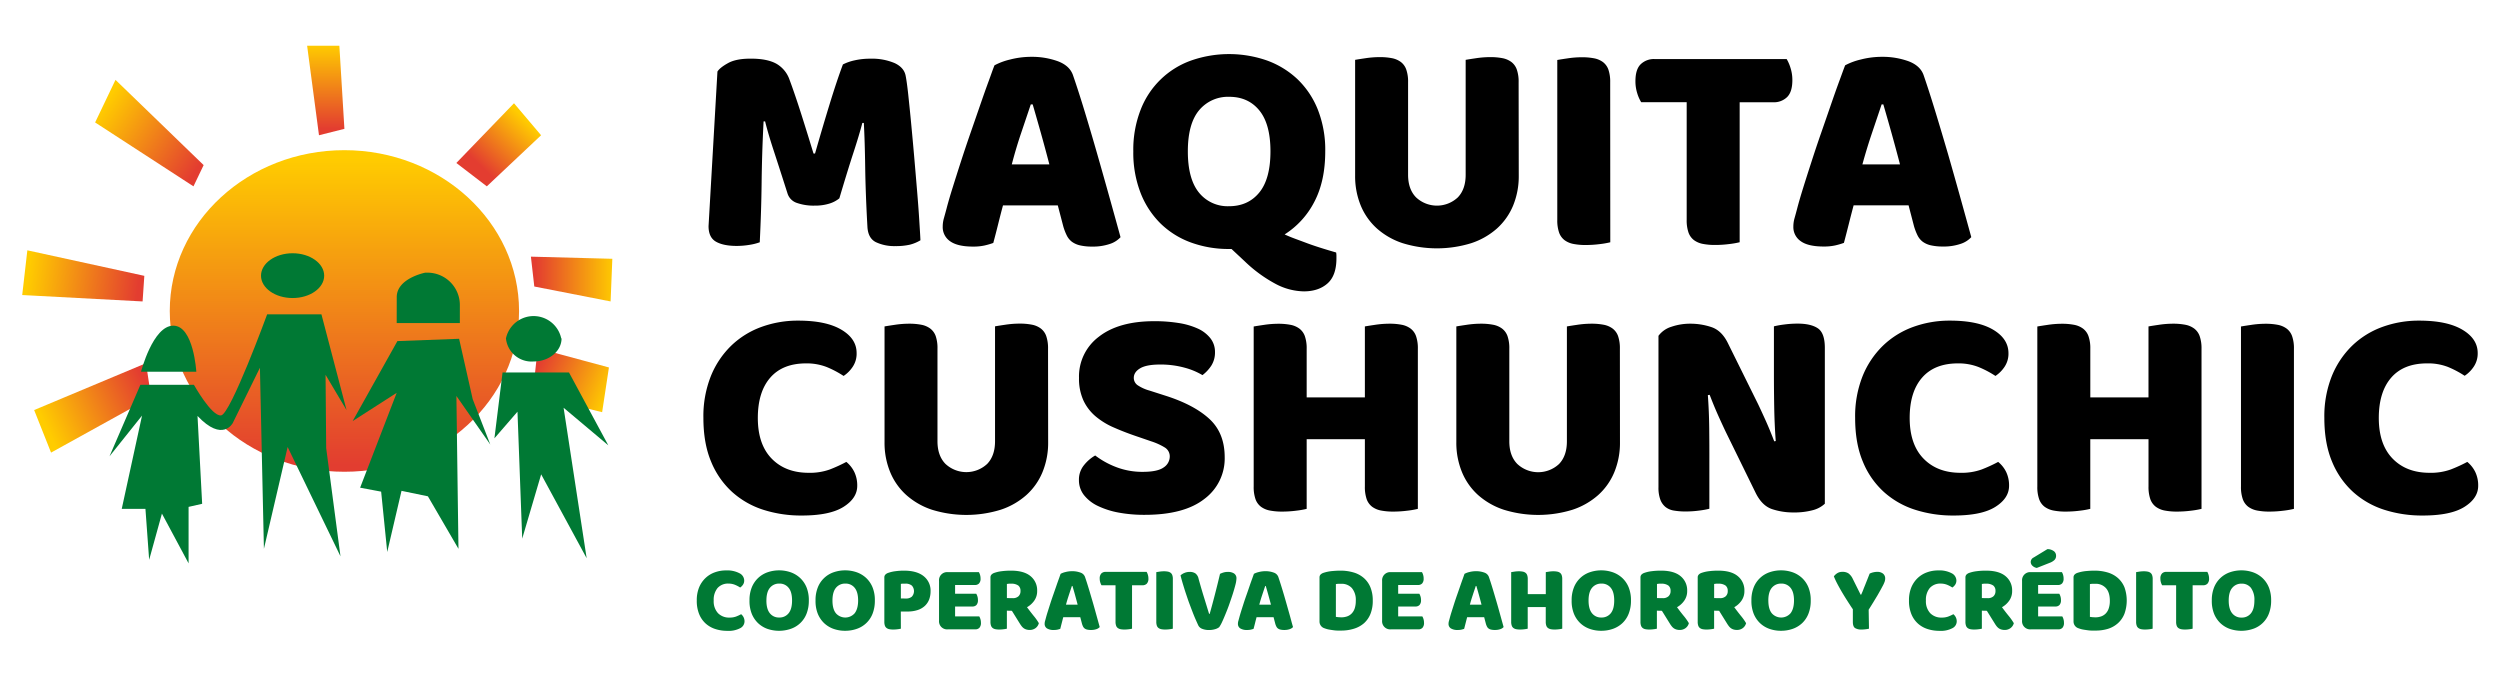
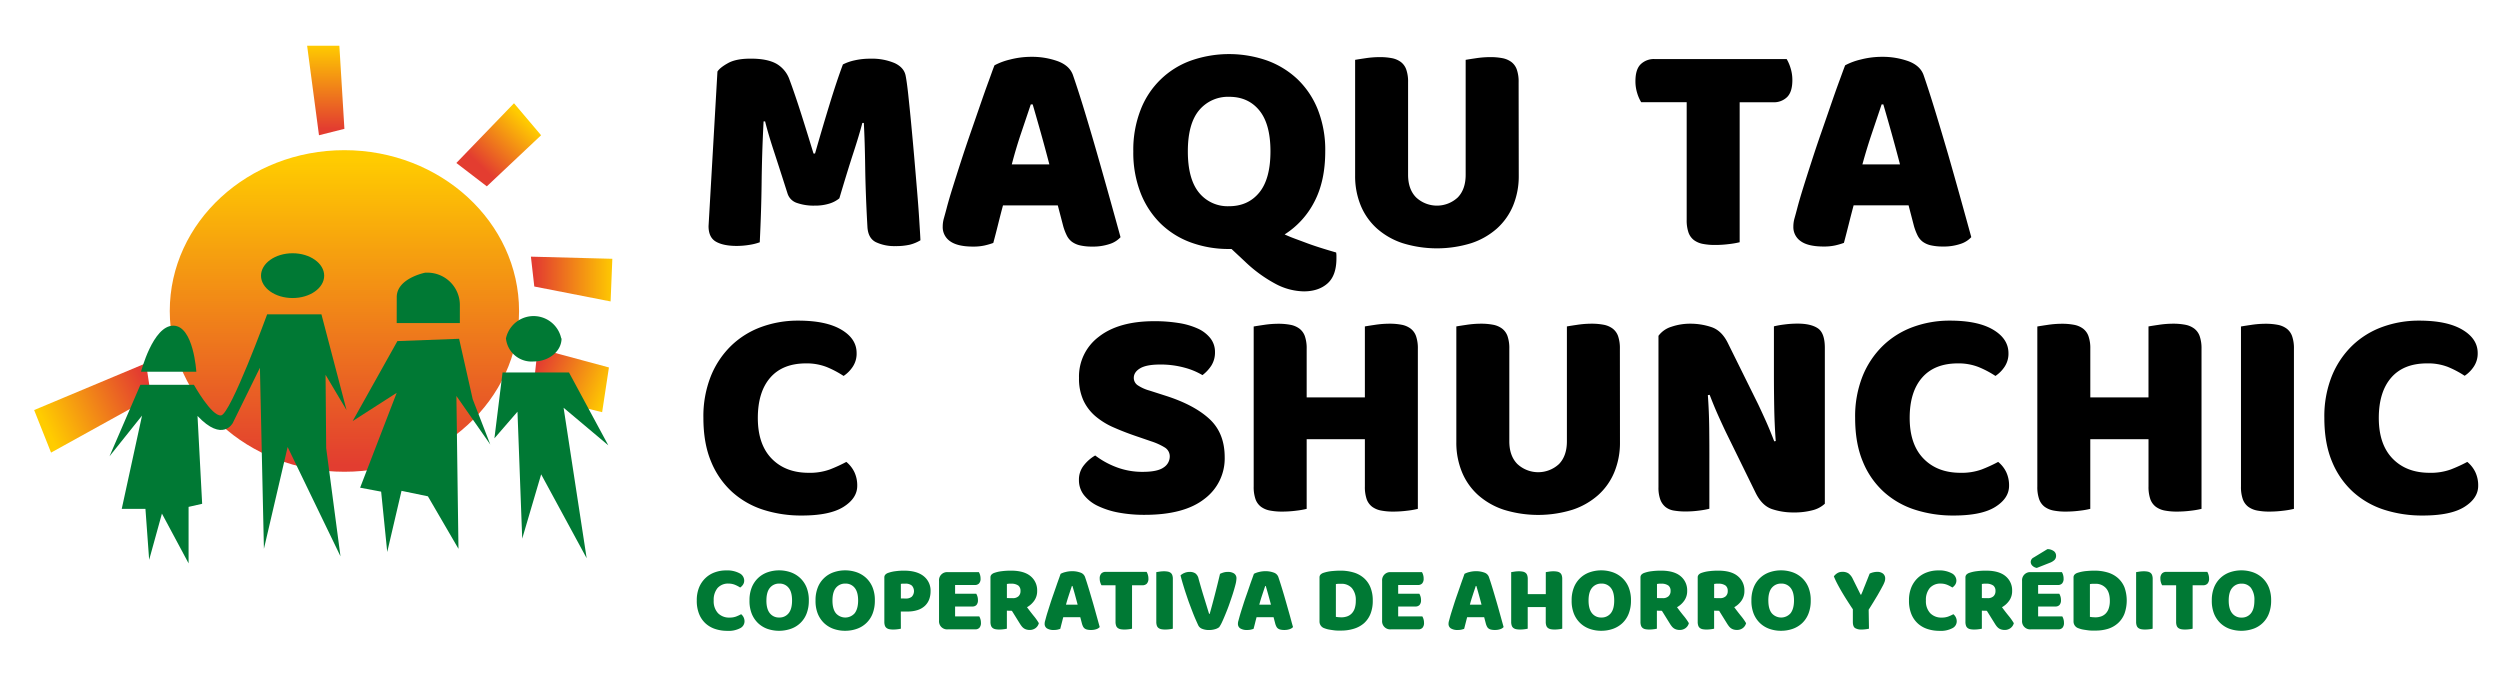
<svg xmlns="http://www.w3.org/2000/svg" xmlns:xlink="http://www.w3.org/1999/xlink" id="Capa_1" data-name="Capa 1" viewBox="0 0 1125.36 305.34">
  <defs>
    <style>.cls-1{fill:url(#Degradado_sin_nombre_2);}.cls-2{fill:url(#Degradado_sin_nombre_8);}.cls-3{fill:url(#Degradado_sin_nombre_8-2);}.cls-4{fill:url(#Degradado_sin_nombre_8-3);}.cls-5{fill:url(#Degradado_sin_nombre_8-4);}.cls-6{fill:url(#Degradado_sin_nombre_8-5);}.cls-7{fill:url(#Degradado_sin_nombre_8-6);}.cls-8{fill:url(#Degradado_sin_nombre_8-7);}.cls-9{fill:#007934;}</style>
    <linearGradient id="Degradado_sin_nombre_2" x1="155.03" y1="-125.86" x2="155.03" y2="-264.32" gradientTransform="matrix(1, 0, 0, -1, 0, -54.82)" gradientUnits="userSpaceOnUse">
      <stop offset="0" stop-color="#fc0" />
      <stop offset="1" stop-color="#e23d30" />
    </linearGradient>
    <linearGradient id="Degradado_sin_nombre_8" x1="146.64" y1="-74.91" x2="146.64" y2="-112.78" gradientTransform="matrix(1, 0, 0, -1, 0, -54.82)" gradientUnits="userSpaceOnUse">
      <stop offset="0" stop-color="#fc0" />
      <stop offset="1" stop-color="#e33d30" />
    </linearGradient>
    <linearGradient id="Degradado_sin_nombre_8-2" x1="236.85" y1="-108.83" x2="216.9" y2="-129.99" xlink:href="#Degradado_sin_nombre_8" />
    <linearGradient id="Degradado_sin_nombre_8-3" x1="276.53" y1="-180.42" x2="241.01" y2="-180.42" xlink:href="#Degradado_sin_nombre_8" />
    <linearGradient id="Degradado_sin_nombre_8-4" x1="273.55" y1="-233.48" x2="241.87" y2="-220.07" xlink:href="#Degradado_sin_nombre_8" />
    <linearGradient id="Degradado_sin_nombre_8-5" x1="21.19" y1="-248.02" x2="65.11" y2="-227.29" xlink:href="#Degradado_sin_nombre_8" />
    <linearGradient id="Degradado_sin_nombre_8-6" x1="12.42" y1="-177.71" x2="62.3" y2="-183.65" xlink:href="#Degradado_sin_nombre_8" />
    <linearGradient id="Degradado_sin_nombre_8-7" x1="47.69" y1="-100.54" x2="89.86" y2="-129.06" xlink:href="#Degradado_sin_nombre_8" />
  </defs>
  <path class="cls-1" d="M233.65,140c0,40-35.2,72.36-78.62,72.36S76.42,180,76.42,140,111.69,67.6,155,67.6,233.65,100,233.65,140Z" />
  <polygon class="cls-2" points="138.25 20.59 152.76 20.59 155.03 58 143.59 60.88 138.25 20.59" />
  <polygon class="cls-3" points="205.42 73.36 231.37 46.48 243.57 60.88 219.14 83.88 205.42 73.36" />
  <polygon class="cls-4" points="238.98 115.53 240.51 128.97 274.86 135.69 275.64 116.49 238.98 115.53" />
  <polygon class="cls-5" points="242.04 156.77 274.11 165.41 271.05 185.54 239.76 177.86 242.04 156.77" />
  <polygon class="cls-6" points="65.72 163.49 68.03 178.82 22.98 203.74 15.37 184.58 65.72 163.49" />
-   <polygon class="cls-7" points="64.19 135.69 64.97 124.17 12.31 112.68 10 132.81 64.19 135.69" />
-   <polygon class="cls-8" points="42.82 55.12 87.09 83.88 91.67 74.32 51.99 35.95 42.82 55.12" />
  <path class="cls-9" d="M63.48,167.33H88.37S87.16,146.6,78,146.6,63.48,167.33,63.48,167.33Z" />
  <path class="cls-9" d="M63.19,173.23H87.3S95.23,187.46,99.5,187s20.76-45.51,20.76-45.51h24.43L156,184.61l-9.45-15.89.28,33,6.44,48.71-23.79-49.21L118.8,247.05,117,165.55l-12.23,24.89s-4.55,8.79-15.86-3.2L91,226.78l-6.11,1.39v25.42l-12-22.4L67.14,252l-1.67-22.93H54.8l9.14-42L49.29,205.41Z" />
  <path class="cls-9" d="M145.93,124.1c0,5.54-6.36,10.06-14.22,10.06s-14.22-4.52-14.22-10.06S123.85,114,131.71,114,145.93,118.55,145.93,124.1Z" />
  <path class="cls-9" d="M178.57,145.43H207V137a14.59,14.59,0,0,0-14.9-14.26l-.68,0s-12.83,2.49-12.83,11Z" />
  <polygon class="cls-9" points="178.89 153.54 206.66 152.5 212.78 179.67 220.71 200.12 205.45 178.25 206.06 224.12 206.38 247.05 192.62 223.41 180.74 220.95 174.31 248.47 171.57 221.31 162.11 219.53 178.57 176.83 158.73 189.56 178.89 153.54" />
  <polygon class="cls-9" points="222.56 197.31 226.22 167.65 256.12 167.65 273.83 200.47 253.7 183.55 264.08 251.28 243.6 213.52 235.07 242.46 232.94 185.32 222.56 197.31" />
  <path class="cls-9" d="M252.78,152.33c0,5.72-5.62,10.38-12.52,10.38a11.58,11.58,0,0,1-12.51-10.38,12.73,12.73,0,0,1,24.89,0Z" />
  <path d="M377.83,89.28a13.24,13.24,0,0,1-4.57,2.39,21.55,21.55,0,0,1-6.48.89,22.9,22.9,0,0,1-8.12-1.23,6.54,6.54,0,0,1-4.16-4.23q-3.83-12-6.27-19.44t-3.82-13h-.69q-.41,8.06-.61,14.67t-.27,12.89q-.07,6.27-.27,12.69T342,109.06a24.16,24.16,0,0,1-4.64,1.16,34.62,34.62,0,0,1-5.73.48q-6,0-9.34-1.91t-3.34-7l4-69.57q1.09-1.77,4.78-3.82t10.37-2q7.22,0,11.32,2.25a13.28,13.28,0,0,1,6,7.29c.82,2.19,1.7,4.69,2.66,7.51s1.91,5.73,2.86,8.73,1.89,6,2.8,8.93l2.46,8h.68q3.27-11.46,6.55-22.16t6-17.94a21.63,21.63,0,0,1,5.25-1.84,31.48,31.48,0,0,1,7.16-.75,26.08,26.08,0,0,1,10.92,2q4.21,2,4.91,5.67.54,2.73,1.16,8.38c.4,3.78.84,8,1.29,12.76s.91,9.73,1.37,15,.88,10.35,1.29,15.21.75,9.33,1,13.37.46,7.16.55,9.35a17.55,17.55,0,0,1-4.84,2,28.17,28.17,0,0,1-6.48.62,19.4,19.4,0,0,1-8.73-1.77c-2.37-1.19-3.64-3.5-3.82-7q-.83-14.86-1-26.74t-.61-19.92h-.68q-1.37,5.32-4,13.37T377.83,89.28Z" />
  <path d="M447.67,29.4a28.84,28.84,0,0,1,7-2.6,37.84,37.84,0,0,1,9.49-1.22,34.33,34.33,0,0,1,12.07,2c3.5,1.33,5.75,3.39,6.75,6.21q2.46,7.1,5.32,16.51t5.73,19.44q2.86,10,5.59,19.78t4.78,17.25a11.18,11.18,0,0,1-4.91,3.07,23.48,23.48,0,0,1-7.78,1.16,24.05,24.05,0,0,1-5.52-.54,10,10,0,0,1-3.69-1.64,8.08,8.08,0,0,1-2.32-2.87,24.3,24.3,0,0,1-1.56-4.09l-2.46-9.41H451.49q-1.1,4.1-2.18,8.46t-2.19,8.45a33.69,33.69,0,0,1-4,1.16A23.5,23.5,0,0,1,438,111c-4.63,0-8.07-.8-10.29-2.39a7.67,7.67,0,0,1-3.35-6.61,13.62,13.62,0,0,1,.55-3.82q.54-1.91,1.23-4.5c.63-2.46,1.52-5.5,2.66-9.14s2.38-7.57,3.75-11.8,2.82-8.57,4.36-13,3-8.66,4.37-12.62,2.61-7.48,3.75-10.57S447,31,447.67,29.4ZM464,47q-1.92,5.73-4.3,12.76T455.45,74h16.91q-1.91-7.36-3.89-14.39T464.86,47Z" />
  <path d="M510.15,68.14a49.47,49.47,0,0,1,3.34-18.83,38,38,0,0,1,22.78-22.1,51.87,51.87,0,0,1,34,0A39.67,39.67,0,0,1,584,35.6a38.8,38.8,0,0,1,9.2,13.71,49.46,49.46,0,0,1,3.35,18.83q0,13.36-4.91,22.71a37.73,37.73,0,0,1-13.37,14.67q2,.95,4.84,2t5.87,2.18c2,.73,4.16,1.44,6.34,2.12s4.23,1.29,6.14,1.84a8.89,8.89,0,0,1,.13,1.43v1.16q0,7.77-4,11.32T587,131.16a28,28,0,0,1-13-3.48,61.94,61.94,0,0,1-13.64-10l-6-5.6h-1.1a49.24,49.24,0,0,1-17.19-2.93,38.29,38.29,0,0,1-13.64-8.53,39.3,39.3,0,0,1-9-13.77A50.09,50.09,0,0,1,510.15,68.14Zm24.55,0q0,12.4,5,18.55a16.58,16.58,0,0,0,13.5,6.14q8.6,0,13.64-6.14t5.05-18.55q0-12.28-5-18.42t-13.57-6.14a16.88,16.88,0,0,0-13.57,6.07Q534.7,55.73,534.7,68.14Z" />
  <path d="M683.66,79.05a34.75,34.75,0,0,1-2.52,13.44,28.61,28.61,0,0,1-7.3,10.37,32.91,32.91,0,0,1-11.59,6.61,52.37,52.37,0,0,1-30.83,0,32.87,32.87,0,0,1-11.6-6.61,28.49,28.49,0,0,1-7.3-10.37A34.75,34.75,0,0,1,610,79.05V26.94q1.5-.27,4.77-.75a43.44,43.44,0,0,1,6.28-.48,28.21,28.21,0,0,1,5.52.48,9.85,9.85,0,0,1,4,1.71,7.26,7.26,0,0,1,2.45,3.41,16.49,16.49,0,0,1,.82,5.73v41.6q0,6.56,3.62,10.23a13.75,13.75,0,0,0,18.75,0q3.56-3.68,3.55-10.23V26.94q1.5-.27,4.77-.75a43.44,43.44,0,0,1,6.28-.48,28.21,28.21,0,0,1,5.52.48,9.85,9.85,0,0,1,4,1.71,7.26,7.26,0,0,1,2.45,3.41,16.49,16.49,0,0,1,.82,5.73Z" />
-   <path d="M724.86,109.06a38.15,38.15,0,0,1-4.71.82,50.59,50.59,0,0,1-6.34.41,28.25,28.25,0,0,1-5.53-.48,9.79,9.79,0,0,1-4-1.7,7.45,7.45,0,0,1-2.46-3.41A16.81,16.81,0,0,1,701,99v-72c1-.18,2.6-.43,4.78-.75a43.2,43.2,0,0,1,6.27-.48,28.32,28.32,0,0,1,5.53.48,9.8,9.8,0,0,1,4,1.71A7.35,7.35,0,0,1,724,31.31a16.73,16.73,0,0,1,.82,5.73Z" />
  <path d="M738.77,46A17.22,17.22,0,0,1,737,42a17.91,17.91,0,0,1-.82-5.46c0-3.55.79-6.09,2.39-7.64a8.55,8.55,0,0,1,6.2-2.32h59.48A17.83,17.83,0,0,1,806,30.62a17.91,17.91,0,0,1,.82,5.46c0,3.55-.8,6.09-2.39,7.64a8.51,8.51,0,0,1-6.2,2.32H783.1v63a37.91,37.91,0,0,1-4.7.82,50.59,50.59,0,0,1-6.34.41,28.25,28.25,0,0,1-5.53-.48,9.79,9.79,0,0,1-4-1.7,7.38,7.38,0,0,1-2.46-3.41,16.81,16.81,0,0,1-.82-5.73V46Z" />
  <path d="M830.58,29.4a28.68,28.68,0,0,1,7-2.6,37.82,37.82,0,0,1,9.48-1.22,34.39,34.39,0,0,1,12.08,2c3.49,1.33,5.75,3.39,6.75,6.21q2.45,7.1,5.32,16.51T877,69.71q2.87,10,5.59,19.78t4.77,17.25a11.12,11.12,0,0,1-4.91,3.07,23.37,23.37,0,0,1-7.77,1.16,24.15,24.15,0,0,1-5.53-.54,9.92,9.92,0,0,1-3.68-1.64,8.08,8.08,0,0,1-2.32-2.87,25.17,25.17,0,0,1-1.57-4.09l-2.45-9.41H834.4q-1.1,4.1-2.19,8.46c-.73,2.91-1.45,5.73-2.18,8.45a33.69,33.69,0,0,1-4,1.16,23.5,23.5,0,0,1-5.12.48q-7,0-10.3-2.39a7.66,7.66,0,0,1-3.34-6.61,13.62,13.62,0,0,1,.55-3.82c.36-1.27.77-2.77,1.22-4.5.64-2.46,1.53-5.5,2.66-9.14s2.39-7.57,3.76-11.8,2.81-8.57,4.36-13,3-8.66,4.37-12.62,2.61-7.48,3.75-10.57S829.94,31,830.58,29.4ZM847,47q-1.92,5.73-4.3,12.76T838.35,74h16.92q-1.92-7.36-3.89-14.39T847.77,47Z" />
  <path d="M362.82,163.58q-10.5,0-16.09,6.42t-5.6,18.14q0,11.87,6.21,18.28t16.71,6.41a26.41,26.41,0,0,0,9.48-1.5,66.29,66.29,0,0,0,7.44-3.41,13.59,13.59,0,0,1,3.61,4.57,14,14,0,0,1,1.3,6.2q0,5.59-6.21,9.49t-18.89,3.88a55.64,55.64,0,0,1-17.19-2.59,38.36,38.36,0,0,1-14-8,37.68,37.68,0,0,1-9.48-13.64q-3.48-8.25-3.48-19.71a48.92,48.92,0,0,1,3.34-18.76,39.82,39.82,0,0,1,9.14-13.71,38.42,38.42,0,0,1,13.57-8.46,47.79,47.79,0,0,1,16.65-2.86q12.54,0,19.43,4.09T385.6,159a10.58,10.58,0,0,1-1.77,6.13,14.64,14.64,0,0,1-4.09,4.1,44.23,44.23,0,0,0-7.57-4A24.74,24.74,0,0,0,362.82,163.58Z" />
-   <path d="M471.82,199.05a34.75,34.75,0,0,1-2.53,13.44,28.37,28.37,0,0,1-7.3,10.37,32.82,32.82,0,0,1-11.59,6.61,52.37,52.37,0,0,1-30.83,0A32.82,32.82,0,0,1,408,222.86a28.37,28.37,0,0,1-7.3-10.37,34.57,34.57,0,0,1-2.53-13.44V146.94c1-.18,2.6-.43,4.78-.75a43.2,43.2,0,0,1,6.27-.48,28.32,28.32,0,0,1,5.53.48,9.8,9.8,0,0,1,4,1.71,7.35,7.35,0,0,1,2.46,3.41A16.73,16.73,0,0,1,422,157v41.6q0,6.56,3.61,10.23a13.77,13.77,0,0,0,18.76,0q3.54-3.68,3.54-10.23v-51.7c1-.18,2.6-.43,4.78-.75a43.2,43.2,0,0,1,6.27-.48,28.32,28.32,0,0,1,5.53.48,9.8,9.8,0,0,1,4,1.71,7.35,7.35,0,0,1,2.46,3.41,16.73,16.73,0,0,1,.82,5.73Z" />
  <path d="M512.6,196.73q-6-2-10.91-4.16a33.34,33.34,0,0,1-8.46-5.11,21.11,21.11,0,0,1-5.52-7.17,23.51,23.51,0,0,1-2-10.16,22.34,22.34,0,0,1,8.93-18.55q8.94-7,25-7a67.87,67.87,0,0,1,10.91.82,33,33,0,0,1,8.66,2.52,15.13,15.13,0,0,1,5.66,4.37,9.85,9.85,0,0,1,2.05,6.21,11,11,0,0,1-1.64,6.07,17.05,17.05,0,0,1-4,4.29,31.36,31.36,0,0,0-8-3.34,40.6,40.6,0,0,0-11.05-1.43q-6.15,0-9,1.7t-2.86,4.3a4,4,0,0,0,1.77,3.34,18.35,18.35,0,0,0,5.32,2.39l7.23,2.32q12.82,4.09,19.71,10.44t6.89,17.25a22.69,22.69,0,0,1-9.14,18.76q-9.13,7.16-26.87,7.16a62.72,62.72,0,0,1-11.66-1,37.24,37.24,0,0,1-9.42-3,17.46,17.46,0,0,1-6.27-4.91,10.81,10.81,0,0,1-2.25-6.76,10.21,10.21,0,0,1,2.32-6.75,17.63,17.63,0,0,1,5-4.3,37.45,37.45,0,0,0,9.35,5.19,32.67,32.67,0,0,0,12.07,2.18c4.46,0,7.59-.68,9.41-2a5.88,5.88,0,0,0,2.73-4.77,4.67,4.67,0,0,0-2.18-4.16,28.08,28.08,0,0,0-6.14-2.8Z" />
  <path d="M638.24,229.06a37.79,37.79,0,0,1-4.71.82,50.59,50.59,0,0,1-6.34.41,28.32,28.32,0,0,1-5.53-.48,9.79,9.79,0,0,1-4-1.7,7.45,7.45,0,0,1-2.46-3.41,16.83,16.83,0,0,1-.81-5.73V197.69h-26.2v31.37a37.91,37.91,0,0,1-4.7.82,50.62,50.62,0,0,1-6.35.41,28.21,28.21,0,0,1-5.52-.48,9.79,9.79,0,0,1-4-1.7,7.38,7.38,0,0,1-2.46-3.41,16.57,16.57,0,0,1-.82-5.73v-72c1-.18,2.59-.43,4.78-.75a43.2,43.2,0,0,1,6.27-.48,28.39,28.39,0,0,1,5.53.48,9.8,9.8,0,0,1,4,1.71,7.35,7.35,0,0,1,2.46,3.41,16.76,16.76,0,0,1,.81,5.73v21.82h26.2V146.94c1-.18,2.59-.43,4.77-.75a43.2,43.2,0,0,1,6.27-.48,28.25,28.25,0,0,1,5.53.48,9.8,9.8,0,0,1,4,1.71,7.28,7.28,0,0,1,2.46,3.41,16.73,16.73,0,0,1,.82,5.73Z" />
  <path d="M729.22,199.05a34.75,34.75,0,0,1-2.52,13.44,28.37,28.37,0,0,1-7.3,10.37,32.91,32.91,0,0,1-11.59,6.61,52.37,52.37,0,0,1-30.83,0,33,33,0,0,1-11.6-6.61,28.46,28.46,0,0,1-7.29-10.37,34.57,34.57,0,0,1-2.53-13.44V146.94c1-.18,2.59-.43,4.78-.75a43.2,43.2,0,0,1,6.27-.48,28.39,28.39,0,0,1,5.53.48,9.8,9.8,0,0,1,4,1.71,7.35,7.35,0,0,1,2.46,3.41,16.76,16.76,0,0,1,.81,5.73v41.6q0,6.56,3.62,10.23a13.77,13.77,0,0,0,18.76,0q3.54-3.68,3.54-10.23v-51.7c1-.18,2.59-.43,4.78-.75a43.2,43.2,0,0,1,6.27-.48,28.39,28.39,0,0,1,5.53.48,9.8,9.8,0,0,1,4,1.71,7.35,7.35,0,0,1,2.46,3.41,16.76,16.76,0,0,1,.81,5.73Z" />
  <path d="M821.44,226.74a12.54,12.54,0,0,1-5.53,2.94,32.2,32.2,0,0,1-8.66,1,30,30,0,0,1-9.55-1.5q-4.5-1.5-7.36-7.23l-13.51-27.56q-2-4.22-3.68-8t-3.55-8.66l-.82.14q.54,7.36.62,15t.06,15v21.14a37.71,37.71,0,0,1-4.57.82,46.31,46.31,0,0,1-6.07.41,31.18,31.18,0,0,1-5.32-.41,8.13,8.13,0,0,1-3.82-1.64,7.82,7.82,0,0,1-2.31-3.34,15.45,15.45,0,0,1-.82-5.52V151.17a11.37,11.37,0,0,1,5.86-4.09,25.78,25.78,0,0,1,8.46-1.37,29.62,29.62,0,0,1,9.62,1.57q4.56,1.58,7.3,7.16L791.43,182q2,4.23,3.68,8t3.55,8.66l.68-.13q-.55-7.38-.68-14.74T798.52,169v-22.1a39.81,39.81,0,0,1,4.57-.82,46.43,46.43,0,0,1,6.07-.41q6,0,9.14,2.12t3.14,8.8Z" />
  <path d="M881.32,163.58q-10.5,0-16.1,6.42t-5.59,18.14q0,11.87,6.21,18.28t16.71,6.41a26.41,26.41,0,0,0,9.48-1.5,65.33,65.33,0,0,0,7.43-3.41,13.49,13.49,0,0,1,3.62,4.57,14,14,0,0,1,1.29,6.2q0,5.59-6.2,9.49t-18.9,3.88a55.62,55.62,0,0,1-17.18-2.59,38.36,38.36,0,0,1-14.05-8,37.44,37.44,0,0,1-9.48-13.64q-3.48-8.25-3.48-19.71a48.92,48.92,0,0,1,3.34-18.76,39.82,39.82,0,0,1,9.14-13.71,38.42,38.42,0,0,1,13.57-8.46,47.73,47.73,0,0,1,16.64-2.86q12.56,0,19.44,4.09T904.1,159a10.58,10.58,0,0,1-1.77,6.13,14.77,14.77,0,0,1-4.09,4.1,44,44,0,0,0-7.58-4A24.65,24.65,0,0,0,881.32,163.58Z" />
  <path d="M991,229.06a38.15,38.15,0,0,1-4.71.82,50.59,50.59,0,0,1-6.34.41,28.25,28.25,0,0,1-5.53-.48,9.79,9.79,0,0,1-4-1.7,7.45,7.45,0,0,1-2.46-3.41,16.81,16.81,0,0,1-.82-5.73V197.69H940.93v31.37a37.91,37.91,0,0,1-4.7.82,50.75,50.75,0,0,1-6.35.41,28.21,28.21,0,0,1-5.52-.48,9.9,9.9,0,0,1-4-1.7,7.36,7.36,0,0,1-2.45-3.41,16.57,16.57,0,0,1-.82-5.73v-72c1-.18,2.59-.43,4.78-.75a43.2,43.2,0,0,1,6.27-.48,28.39,28.39,0,0,1,5.53.48,9.8,9.8,0,0,1,4,1.71,7.26,7.26,0,0,1,2.45,3.41,16.49,16.49,0,0,1,.82,5.73v21.82h26.19V146.94c1-.18,2.6-.43,4.78-.75a43.2,43.2,0,0,1,6.27-.48,28.32,28.32,0,0,1,5.53.48,9.8,9.8,0,0,1,4,1.71,7.35,7.35,0,0,1,2.46,3.41A16.73,16.73,0,0,1,991,157Z" />
  <path d="M1032.6,229.06a37.91,37.91,0,0,1-4.7.82,50.75,50.75,0,0,1-6.35.41,28.21,28.21,0,0,1-5.52-.48,9.9,9.9,0,0,1-4-1.7,7.36,7.36,0,0,1-2.45-3.41,16.57,16.57,0,0,1-.82-5.73v-72q1.5-.27,4.77-.75a43.44,43.44,0,0,1,6.28-.48,28.21,28.21,0,0,1,5.52.48,9.85,9.85,0,0,1,4,1.71,7.26,7.26,0,0,1,2.45,3.41,16.49,16.49,0,0,1,.82,5.73Z" />
  <path d="M1092.49,163.58q-10.52,0-16.1,6.42t-5.59,18.14q0,11.87,6.2,18.28t16.71,6.41a26.41,26.41,0,0,0,9.48-1.5,65.48,65.48,0,0,0,7.44-3.41,13.46,13.46,0,0,1,3.61,4.57,13.91,13.91,0,0,1,1.3,6.2q0,5.59-6.21,9.49t-18.89,3.88a55.73,55.73,0,0,1-17.19-2.59,38.36,38.36,0,0,1-14-8,37.68,37.68,0,0,1-9.48-13.64q-3.48-8.25-3.48-19.71a48.92,48.92,0,0,1,3.34-18.76,40,40,0,0,1,9.14-13.71,38.47,38.47,0,0,1,13.58-8.46,47.73,47.73,0,0,1,16.64-2.86q12.55,0,19.44,4.09t6.89,10.51a10.59,10.59,0,0,1-1.78,6.13,14.51,14.51,0,0,1-4.09,4.1,44.23,44.23,0,0,0-7.57-4A24.69,24.69,0,0,0,1092.49,163.58Z" />
  <path class="cls-9" d="M328,262.7a6.29,6.29,0,0,0-5,2,8.33,8.33,0,0,0-1.73,5.63,7.85,7.85,0,0,0,1.92,5.67,6.91,6.91,0,0,0,5.19,2,8.25,8.25,0,0,0,2.94-.46,19.27,19.27,0,0,0,2.3-1.06,4.11,4.11,0,0,1,1.52,3.34,3.46,3.46,0,0,1-1.92,2.94,11.19,11.19,0,0,1-5.86,1.21,17.14,17.14,0,0,1-5.33-.81,11.89,11.89,0,0,1-4.36-2.47,11.63,11.63,0,0,1-2.94-4.23,15.67,15.67,0,0,1-1.08-6.11,15.23,15.23,0,0,1,1-5.82,12.34,12.34,0,0,1,2.84-4.25,11.79,11.79,0,0,1,4.2-2.62,14.67,14.67,0,0,1,5.17-.89,11.8,11.8,0,0,1,6,1.27,3.72,3.72,0,0,1,2.14,3.25,3.28,3.28,0,0,1-.55,1.91,4.65,4.65,0,0,1-1.27,1.27,13.79,13.79,0,0,0-2.35-1.23A7.62,7.62,0,0,0,328,262.7Z" />
  <path class="cls-9" d="M337.38,270.32a15.37,15.37,0,0,1,1-5.84,12.07,12.07,0,0,1,2.84-4.25,11.89,11.89,0,0,1,4.23-2.6,16,16,0,0,1,10.53,0,12.24,12.24,0,0,1,4.25,2.6,12,12,0,0,1,2.86,4.25,15.37,15.37,0,0,1,1,5.84,16,16,0,0,1-1,5.86,11.62,11.62,0,0,1-7.07,6.87,16.23,16.23,0,0,1-10.66,0,12,12,0,0,1-4.23-2.65,12.27,12.27,0,0,1-2.79-4.27A15.41,15.41,0,0,1,337.38,270.32Zm7.61,0q0,3.84,1.57,5.75a5.12,5.12,0,0,0,4.18,1.9,5.17,5.17,0,0,0,4.23-1.9q1.57-1.9,1.57-5.75T355,264.61a5.12,5.12,0,0,0-4.2-1.91,5.23,5.23,0,0,0-4.21,1.88Q345,266.47,345,270.32Z" />
  <path class="cls-9" d="M367.11,270.32a15.37,15.37,0,0,1,1-5.84,11.74,11.74,0,0,1,7.06-6.85,16,16,0,0,1,10.54,0,12.24,12.24,0,0,1,4.25,2.6,12,12,0,0,1,2.85,4.25,15.18,15.18,0,0,1,1,5.84,16,16,0,0,1-1,5.86,11.62,11.62,0,0,1-7.07,6.87,15.57,15.57,0,0,1-5.33.89,15.37,15.37,0,0,1-5.33-.91,12,12,0,0,1-4.23-2.65,12.27,12.27,0,0,1-2.79-4.27A15.41,15.41,0,0,1,367.11,270.32Zm7.62,0q0,3.84,1.56,5.75a5.61,5.61,0,0,0,8.42,0c1-1.27,1.57-3.19,1.57-5.75s-.52-4.44-1.55-5.71a5.13,5.13,0,0,0-4.21-1.91,5.25,5.25,0,0,0-4.21,1.88Q374.74,266.47,374.73,270.32Z" />
  <path class="cls-9" d="M405.52,283a11.66,11.66,0,0,1-1.46.25,14.44,14.44,0,0,1-2,.13,8.81,8.81,0,0,1-1.72-.15,3,3,0,0,1-1.24-.53,2.24,2.24,0,0,1-.77-1.06,5.12,5.12,0,0,1-.25-1.77V260a1.82,1.82,0,0,1,.49-1.37,3.24,3.24,0,0,1,1.33-.78,15.41,15.41,0,0,1,3.28-.74,28.5,28.5,0,0,1,3.7-.24c3.89,0,6.87.84,8.92,2.5a8.24,8.24,0,0,1,3.09,6.77,10.3,10.3,0,0,1-.65,3.74,7.83,7.83,0,0,1-1.95,2.88,8.77,8.77,0,0,1-3.26,1.86,14.25,14.25,0,0,1-4.54.65h-3Zm2.2-13.58a4,4,0,0,0,2.73-.83,3.69,3.69,0,0,0,0-5,4.28,4.28,0,0,0-2.9-.86c-.45,0-.82,0-1.12,0a7.23,7.23,0,0,0-.91.1v6.56Z" />
  <path class="cls-9" d="M422.7,261.48a3.64,3.64,0,0,1,3.93-3.94h14a5.14,5.14,0,0,1,.53,1.23,5.64,5.64,0,0,1,.23,1.61,3.07,3.07,0,0,1-.7,2.28,2.52,2.52,0,0,1-1.84.68h-8.92v3.93h9.52a5.58,5.58,0,0,1,.53,1.21,5.39,5.39,0,0,1,.23,1.58,3.16,3.16,0,0,1-.68,2.29,2.46,2.46,0,0,1-1.82.67h-7.78v4.45h10.87a5.23,5.23,0,0,1,.53,1.22,5.7,5.7,0,0,1,.23,1.61,3.18,3.18,0,0,1-.7,2.31,2.48,2.48,0,0,1-1.84.69H426.63a3.63,3.63,0,0,1-3.93-3.93Z" />
  <path class="cls-9" d="M453.24,274.89V283a12,12,0,0,1-1.46.25,14.59,14.59,0,0,1-2,.13,8.63,8.63,0,0,1-1.71-.15,3,3,0,0,1-1.23-.53,2.33,2.33,0,0,1-.74-1.06,5.12,5.12,0,0,1-.25-1.77V260a1.82,1.82,0,0,1,.49-1.37,3.24,3.24,0,0,1,1.33-.78,15.44,15.44,0,0,1,3.34-.74,32.48,32.48,0,0,1,4.06-.24q5.83,0,8.8,2.46a8.18,8.18,0,0,1,3,6.64,7.41,7.41,0,0,1-1.35,4.48,9.87,9.87,0,0,1-3.22,2.88q1.53,2.07,3,3.89a24.13,24.13,0,0,1,2.33,3.3,4,4,0,0,1-1.54,2.26,4.33,4.33,0,0,1-2.52.79,5.45,5.45,0,0,1-1.61-.22,4,4,0,0,1-1.18-.59,4.55,4.55,0,0,1-.93-.93,13.54,13.54,0,0,1-.81-1.18l-3.55-5.71Zm2.66-5.63a3.68,3.68,0,0,0,2.54-.83,3.08,3.08,0,0,0,.93-2.43,2.92,2.92,0,0,0-1-2.43,5.29,5.29,0,0,0-3.28-.82,9.34,9.34,0,0,0-1,0l-.84.12v6.35Z" />
  <path class="cls-9" d="M477.44,258.3a8.71,8.71,0,0,1,2.17-.8,11.86,11.86,0,0,1,2.94-.38,10.61,10.61,0,0,1,3.75.61,3.26,3.26,0,0,1,2.09,1.93q.76,2.19,1.65,5.12c.59,1.94,1.19,4,1.78,6s1.17,4.12,1.73,6.14,1.06,3.8,1.48,5.35a3.52,3.52,0,0,1-1.52.95,7.24,7.24,0,0,1-2.41.36,7.46,7.46,0,0,1-1.71-.17,3,3,0,0,1-1.15-.51,2.57,2.57,0,0,1-.72-.89,7.56,7.56,0,0,1-.48-1.26l-.76-2.92h-7.66c-.23.84-.45,1.72-.68,2.62s-.45,1.78-.67,2.62a11.4,11.4,0,0,1-1.25.36,7.28,7.28,0,0,1-1.59.15,5.54,5.54,0,0,1-3.19-.74,2.38,2.38,0,0,1-1-2.05,4.44,4.44,0,0,1,.17-1.19c.11-.39.24-.86.38-1.39.2-.76.47-1.71.83-2.84s.74-2.34,1.16-3.66.87-2.65,1.35-4l1.36-3.91c.42-1.23.81-2.32,1.16-3.28S477.24,258.81,477.44,258.3Zm5.07,5.46c-.39,1.18-.84,2.5-1.33,4s-.94,2.92-1.33,4.42h5.24c-.39-1.53-.8-3-1.2-4.47s-.79-2.75-1.12-3.91Z" />
  <path class="cls-9" d="M495.84,263.46a5.42,5.42,0,0,1-.55-1.26,5.6,5.6,0,0,1-.26-1.7,3.22,3.22,0,0,1,.74-2.37,2.7,2.7,0,0,1,1.93-.71h18.44a5.42,5.42,0,0,1,.55,1.26,5.6,5.6,0,0,1,.26,1.7,3.22,3.22,0,0,1-.74,2.37,2.7,2.7,0,0,1-1.93.71h-4.7V283a11.77,11.77,0,0,1-1.45.25,14.7,14.7,0,0,1-2,.13,8.81,8.81,0,0,1-1.72-.15,3.11,3.11,0,0,1-1.24-.53,2.16,2.16,0,0,1-.76-1.06,5.09,5.09,0,0,1-.26-1.77V263.46Z" />
  <path class="cls-9" d="M527.94,283a11.66,11.66,0,0,1-1.46.25,14.44,14.44,0,0,1-2,.13,8.81,8.81,0,0,1-1.72-.15,3,3,0,0,1-1.24-.53,2.24,2.24,0,0,1-.77-1.06,5.37,5.37,0,0,1-.25-1.77V257.54l1.48-.23a13.42,13.42,0,0,1,2-.15,8.63,8.63,0,0,1,1.71.15,3,3,0,0,1,1.25.53,2.22,2.22,0,0,1,.76,1.06,5.12,5.12,0,0,1,.25,1.77Z" />
  <path class="cls-9" d="M548.8,282.33a5.33,5.33,0,0,1-1.84.89,9.43,9.43,0,0,1-2.73.38,8,8,0,0,1-3.05-.53,3.2,3.2,0,0,1-1.73-1.46q-.47-1-1.14-2.52c-.45-1-.93-2.17-1.42-3.44s-1-2.62-1.52-4-1-2.87-1.5-4.34-.93-2.9-1.36-4.31-.79-2.74-1.1-4a5.86,5.86,0,0,1,1.71-1.08,6.05,6.05,0,0,1,2.4-.48,4.51,4.51,0,0,1,2.55.65,4,4,0,0,1,1.46,2.43c.77,2.77,1.53,5.41,2.31,7.93s1.59,5.16,2.43,7.89h.26q1.14-4,2.34-8.67c.81-3.13,1.58-6.24,2.31-9.35a10.21,10.21,0,0,1,1.63-.63,7,7,0,0,1,2-.25,4.91,4.91,0,0,1,2.67.69,2.54,2.54,0,0,1,1.1,2.31,12.57,12.57,0,0,1-.44,2.71c-.3,1.18-.68,2.51-1.15,4s-1,3-1.56,4.63-1.16,3.13-1.74,4.55-1.12,2.68-1.63,3.77A14.48,14.48,0,0,1,548.8,282.33Z" />
  <path class="cls-9" d="M564.45,258.3a8.81,8.81,0,0,1,2.18-.8,11.74,11.74,0,0,1,2.94-.38,10.51,10.51,0,0,1,3.74.61,3.28,3.28,0,0,1,2.1,1.93q.75,2.19,1.65,5.12t1.77,6l1.74,6.14c.56,2,1,3.8,1.48,5.35a3.56,3.56,0,0,1-1.53.95,7.2,7.2,0,0,1-2.41.36,7.53,7.53,0,0,1-1.71-.17,2.86,2.86,0,0,1-1.14-.51,2.36,2.36,0,0,1-.72-.89,6.76,6.76,0,0,1-.49-1.26l-.76-2.92h-7.66c-.22.84-.45,1.72-.67,2.62s-.45,1.78-.68,2.62a11.4,11.4,0,0,1-1.25.36,7.18,7.18,0,0,1-1.58.15,5.58,5.58,0,0,1-3.2-.74,2.38,2.38,0,0,1-1-2.05,4.43,4.43,0,0,1,.16-1.19c.12-.39.24-.86.39-1.39.19-.76.47-1.71.82-2.84s.74-2.34,1.16-3.66.88-2.65,1.36-4,.93-2.68,1.35-3.91.81-2.32,1.16-3.28S564.25,258.81,564.45,258.3Zm5.08,5.46c-.4,1.18-.84,2.5-1.34,4s-.93,2.92-1.33,4.42h5.25c-.4-1.53-.8-3-1.21-4.47s-.78-2.75-1.12-3.91Z" />
  <path class="cls-9" d="M603.71,283.85c-.48,0-1,0-1.65,0s-1.27-.08-1.93-.17-1.32-.19-2-.31a11,11,0,0,1-1.84-.53,3.16,3.16,0,0,1-2.32-3.09V260a1.86,1.86,0,0,1,.48-1.37,3.37,3.37,0,0,1,1.33-.78,17.77,17.77,0,0,1,3.85-.79c1.36-.12,2.57-.19,3.64-.19a20.71,20.71,0,0,1,6,.81,12.26,12.26,0,0,1,4.61,2.47,11.19,11.19,0,0,1,3,4.21,15.45,15.45,0,0,1,1.06,6,15.67,15.67,0,0,1-1,5.9,11.31,11.31,0,0,1-2.89,4.23A12.29,12.29,0,0,1,609.5,283,18.92,18.92,0,0,1,603.71,283.85Zm-2.37-6.17,1.14.15c.45,0,.87.06,1.27.06a7.94,7.94,0,0,0,2.64-.42,5.29,5.29,0,0,0,2.07-1.32,6.11,6.11,0,0,0,1.36-2.3,10.7,10.7,0,0,0,.48-3.41,8.23,8.23,0,0,0-1.77-5.73,6.16,6.16,0,0,0-4.74-1.92c-.4,0-.8,0-1.21,0s-.82.07-1.24.13Z" />
  <path class="cls-9" d="M622.15,261.48a3.66,3.66,0,0,1,3.93-3.94h14a4.76,4.76,0,0,1,.53,1.23,5.31,5.31,0,0,1,.23,1.61,3.11,3.11,0,0,1-.69,2.28,2.55,2.55,0,0,1-1.84.68h-8.93v3.93h9.52a5.13,5.13,0,0,1,.53,1.21,5.39,5.39,0,0,1,.23,1.58,3.16,3.16,0,0,1-.68,2.29,2.45,2.45,0,0,1-1.82.67h-7.78v4.45h10.87a5.23,5.23,0,0,1,.53,1.22,5.7,5.7,0,0,1,.23,1.61,3.18,3.18,0,0,1-.7,2.31,2.47,2.47,0,0,1-1.83.69H626.08a3.64,3.64,0,0,1-3.93-3.93Z" />
  <path class="cls-9" d="M659.25,258.3a8.87,8.87,0,0,1,2.17-.8,11.86,11.86,0,0,1,2.94-.38,10.61,10.61,0,0,1,3.75.61,3.26,3.26,0,0,1,2.09,1.93q.76,2.19,1.65,5.12c.59,1.94,1.19,4,1.78,6s1.17,4.12,1.73,6.14,1.06,3.8,1.48,5.35a3.46,3.46,0,0,1-1.52.95,7.24,7.24,0,0,1-2.41.36,7.46,7.46,0,0,1-1.71-.17,3,3,0,0,1-1.15-.51,2.44,2.44,0,0,1-.71-.89,6.76,6.76,0,0,1-.49-1.26l-.76-2.92h-7.66c-.23.84-.45,1.72-.68,2.62s-.45,1.78-.67,2.62a11.4,11.4,0,0,1-1.25.36,7.28,7.28,0,0,1-1.59.15,5.54,5.54,0,0,1-3.19-.74,2.38,2.38,0,0,1-1-2.05,4.44,4.44,0,0,1,.17-1.19c.11-.39.24-.86.38-1.39.2-.76.47-1.71.83-2.84s.74-2.34,1.16-3.66.87-2.65,1.35-4l1.36-3.91c.42-1.23.81-2.32,1.16-3.28S659.05,258.81,659.25,258.3Zm5.07,5.46c-.39,1.18-.84,2.5-1.33,4s-.94,2.92-1.33,4.42h5.24c-.39-1.53-.79-3-1.2-4.47s-.79-2.75-1.12-3.91Z" />
  <path class="cls-9" d="M703.24,283a12,12,0,0,1-1.46.25,14.59,14.59,0,0,1-2,.13,8.63,8.63,0,0,1-1.71-.15,3.16,3.16,0,0,1-1.25-.53,2.22,2.22,0,0,1-.76-1.06,5.12,5.12,0,0,1-.25-1.77v-6.6h-8.12V283a12.39,12.39,0,0,1-1.46.25,14.7,14.7,0,0,1-2,.13,8.63,8.63,0,0,1-1.71-.15,3.09,3.09,0,0,1-1.25-.53,2.22,2.22,0,0,1-.76-1.06,5.09,5.09,0,0,1-.26-1.77V257.54l1.48-.23a13.42,13.42,0,0,1,2-.15,8.63,8.63,0,0,1,1.71.15,3,3,0,0,1,1.25.53,2.22,2.22,0,0,1,.76,1.06,5.09,5.09,0,0,1,.26,1.77v6.77h8.12v-9.9l1.48-.23a13.18,13.18,0,0,1,1.94-.15,8.81,8.81,0,0,1,1.72.15,3,3,0,0,1,1.25.53,2.29,2.29,0,0,1,.76,1.06,5.12,5.12,0,0,1,.25,1.77Z" />
  <path class="cls-9" d="M707.47,270.32a15.18,15.18,0,0,1,1-5.84,11.74,11.74,0,0,1,7.06-6.85,16,16,0,0,1,10.53,0,12.28,12.28,0,0,1,4.26,2.6,12,12,0,0,1,2.85,4.25,15.37,15.37,0,0,1,1,5.84,15.75,15.75,0,0,1-1,5.86,11.74,11.74,0,0,1-2.81,4.27,12.06,12.06,0,0,1-4.25,2.6,15.61,15.61,0,0,1-5.33.89,15.33,15.33,0,0,1-5.33-.91,11.82,11.82,0,0,1-4.23-2.65,12,12,0,0,1-2.79-4.27A15.41,15.41,0,0,1,707.47,270.32Zm7.61,0c0,2.56.53,4.48,1.57,5.75a5.14,5.14,0,0,0,4.19,1.9,5.2,5.2,0,0,0,4.23-1.9q1.56-1.9,1.56-5.75t-1.54-5.71a5.13,5.13,0,0,0-4.21-1.91,5.25,5.25,0,0,0-4.21,1.88Q715.08,266.47,715.08,270.32Z" />
  <path class="cls-9" d="M745.84,274.89V283a12,12,0,0,1-1.46.25,14.7,14.7,0,0,1-2,.13,8.63,8.63,0,0,1-1.71-.15,2.89,2.89,0,0,1-1.23-.53,2.33,2.33,0,0,1-.74-1.06,5.12,5.12,0,0,1-.25-1.77V260a1.86,1.86,0,0,1,.48-1.37,3.35,3.35,0,0,1,1.34-.78,15.31,15.31,0,0,1,3.34-.74,32.48,32.48,0,0,1,4.06-.24q5.84,0,8.8,2.46a8.18,8.18,0,0,1,3,6.64,7.35,7.35,0,0,1-1.36,4.48,9.74,9.74,0,0,1-3.21,2.88c1,1.38,2,2.68,3,3.89a24.13,24.13,0,0,1,2.33,3.3,4,4,0,0,1-1.54,2.26,4.33,4.33,0,0,1-2.52.79,5.45,5.45,0,0,1-1.61-.22,4,4,0,0,1-1.18-.59,4.55,4.55,0,0,1-.93-.93,11.64,11.64,0,0,1-.81-1.18l-3.55-5.71Zm2.66-5.63a3.7,3.7,0,0,0,2.54-.83A3.08,3.08,0,0,0,752,266a2.9,2.9,0,0,0-1-2.43,5.24,5.24,0,0,0-3.27-.82,9.23,9.23,0,0,0-1,0l-.85.12v6.35Z" />
  <path class="cls-9" d="M771.6,274.89V283a12,12,0,0,1-1.46.25,14.59,14.59,0,0,1-2,.13,8.63,8.63,0,0,1-1.71-.15,3,3,0,0,1-1.23-.53,2.33,2.33,0,0,1-.74-1.06,5.12,5.12,0,0,1-.25-1.77V260a1.82,1.82,0,0,1,.49-1.37,3.24,3.24,0,0,1,1.33-.78,15.44,15.44,0,0,1,3.34-.74,32.48,32.48,0,0,1,4.06-.24q5.84,0,8.8,2.46a8.18,8.18,0,0,1,3,6.64,7.41,7.41,0,0,1-1.35,4.48,9.87,9.87,0,0,1-3.22,2.88q1.53,2.07,3,3.89a24.13,24.13,0,0,1,2.33,3.3,4,4,0,0,1-1.54,2.26,4.33,4.33,0,0,1-2.52.79,5.45,5.45,0,0,1-1.61-.22,4,4,0,0,1-1.18-.59,4.55,4.55,0,0,1-.93-.93,13.54,13.54,0,0,1-.81-1.18l-3.55-5.71Zm2.66-5.63a3.68,3.68,0,0,0,2.54-.83,3.08,3.08,0,0,0,.93-2.43,2.92,2.92,0,0,0-1-2.43,5.27,5.27,0,0,0-3.28-.82,9.34,9.34,0,0,0-1,0l-.84.12v6.35Z" />
  <path class="cls-9" d="M788.39,270.32a15.37,15.37,0,0,1,1-5.84,11.74,11.74,0,0,1,7.06-6.85,16,16,0,0,1,10.54,0,12.33,12.33,0,0,1,4.25,2.6,12,12,0,0,1,2.85,4.25,15.37,15.37,0,0,1,1,5.84,15.75,15.75,0,0,1-1,5.86,11.74,11.74,0,0,1-2.81,4.27,12,12,0,0,1-4.25,2.6,15.61,15.61,0,0,1-5.33.89,15.33,15.33,0,0,1-5.33-.91,11.82,11.82,0,0,1-4.23-2.65,12.13,12.13,0,0,1-2.79-4.27A15.41,15.41,0,0,1,788.39,270.32Zm7.62,0q0,3.84,1.56,5.75a5.61,5.61,0,0,0,8.42,0c1-1.27,1.57-3.19,1.57-5.75s-.52-4.44-1.55-5.71a5.13,5.13,0,0,0-4.21-1.91,5.25,5.25,0,0,0-4.21,1.88Q796,266.47,796,270.32Z" />
  <path class="cls-9" d="M841.31,283a11.89,11.89,0,0,1-1.44.25,13.79,13.79,0,0,1-1.9.13,5.24,5.24,0,0,1-2.92-.66c-.65-.43-1-1.36-1-2.77v-5.71c-.71-1-1.47-2.2-2.29-3.47s-1.62-2.56-2.41-3.89-1.52-2.63-2.2-3.91-1.22-2.46-1.65-3.53a5.8,5.8,0,0,1,1.5-1.4,4.18,4.18,0,0,1,2.35-.63,4.85,4.85,0,0,1,2.69.67,6.46,6.46,0,0,1,2,2.54l3.51,7.06h.25c.39-.87.74-1.67,1-2.39s.58-1.43.86-2.15.58-1.47.89-2.24l1.06-2.69a7.16,7.16,0,0,1,1.69-.59,8.06,8.06,0,0,1,1.78-.21,4.11,4.11,0,0,1,2.52.78,2.74,2.74,0,0,1,1,2.34,4.51,4.51,0,0,1-.21,1.23,13.21,13.21,0,0,1-1,2.18q-.76,1.46-2.22,4c-1,1.66-2.29,3.83-4,6.51Z" />
  <path class="cls-9" d="M873.67,262.7a6.29,6.29,0,0,0-5,2,8.28,8.28,0,0,0-1.73,5.63,7.85,7.85,0,0,0,1.92,5.67,6.89,6.89,0,0,0,5.18,2,8.18,8.18,0,0,0,2.94-.46,19.42,19.42,0,0,0,2.31-1.06,4.11,4.11,0,0,1,1.52,3.34,3.46,3.46,0,0,1-1.92,2.94,11.21,11.21,0,0,1-5.86,1.21,17.14,17.14,0,0,1-5.33-.81,11.81,11.81,0,0,1-4.36-2.47,11.63,11.63,0,0,1-2.94-4.23,15.67,15.67,0,0,1-1.08-6.11,15.23,15.23,0,0,1,1-5.82,12.32,12.32,0,0,1,2.83-4.25,11.83,11.83,0,0,1,4.21-2.62,14.65,14.65,0,0,1,5.16-.89,11.82,11.82,0,0,1,6,1.27,3.74,3.74,0,0,1,2.14,3.25,3.35,3.35,0,0,1-.55,1.91,4.65,4.65,0,0,1-1.27,1.27,14.18,14.18,0,0,0-2.35-1.23A7.62,7.62,0,0,0,873.67,262.7Z" />
  <path class="cls-9" d="M892.12,274.89V283a12,12,0,0,1-1.46.25,14.7,14.7,0,0,1-2,.13,8.63,8.63,0,0,1-1.71-.15,2.89,2.89,0,0,1-1.23-.53,2.26,2.26,0,0,1-.74-1.06,5.12,5.12,0,0,1-.25-1.77V260a1.86,1.86,0,0,1,.48-1.37,3.3,3.3,0,0,1,1.33-.78,15.54,15.54,0,0,1,3.35-.74,32.48,32.48,0,0,1,4.06-.24q5.84,0,8.8,2.46a8.18,8.18,0,0,1,3,6.64,7.35,7.35,0,0,1-1.36,4.48,9.74,9.74,0,0,1-3.21,2.88q1.51,2.07,3,3.89a25,25,0,0,1,2.33,3.3,4,4,0,0,1-1.55,2.26,4.28,4.28,0,0,1-2.51.79,5.45,5.45,0,0,1-1.61-.22,4,4,0,0,1-1.19-.59,5.11,5.11,0,0,1-.93-.93,11.59,11.59,0,0,1-.8-1.18l-3.55-5.71Zm2.66-5.63a3.7,3.7,0,0,0,2.54-.83,3.08,3.08,0,0,0,.93-2.43,2.92,2.92,0,0,0-1-2.43,5.25,5.25,0,0,0-3.28-.82,9.14,9.14,0,0,0-1,0l-.85.12v6.35Z" />
  <path class="cls-9" d="M910.22,261.48a3.66,3.66,0,0,1,3.93-3.94h14a4.76,4.76,0,0,1,.53,1.23,5.31,5.31,0,0,1,.23,1.61,3.11,3.11,0,0,1-.69,2.28,2.55,2.55,0,0,1-1.84.68h-8.93v3.93h9.52a5.13,5.13,0,0,1,.53,1.21,5.39,5.39,0,0,1,.23,1.58,3.16,3.16,0,0,1-.68,2.29,2.45,2.45,0,0,1-1.82.67h-7.78v4.45h10.87a4.84,4.84,0,0,1,.53,1.22,5.36,5.36,0,0,1,.23,1.61,3.22,3.22,0,0,1-.69,2.31,2.51,2.51,0,0,1-1.84.69H914.15a3.64,3.64,0,0,1-3.93-3.93Zm11.42-14.3a4.89,4.89,0,0,1,3,1,2.56,2.56,0,0,1,.89,1.93,2.64,2.64,0,0,1-.7,1.94,6.14,6.14,0,0,1-2.18,1.31l-5.79,2.29a3.73,3.73,0,0,1-2-1,2.37,2.37,0,0,1-.74-1.69,2.26,2.26,0,0,1,1.31-2Z" />
  <path class="cls-9" d="M943.13,283.85c-.48,0-1,0-1.65,0s-1.26-.08-1.92-.17-1.33-.19-2-.31a10.46,10.46,0,0,1-1.84-.53,3.17,3.17,0,0,1-2.33-3.09V260a1.82,1.82,0,0,1,.49-1.37,3.24,3.24,0,0,1,1.33-.78,17.65,17.65,0,0,1,3.85-.79c1.35-.12,2.57-.19,3.64-.19a20.64,20.64,0,0,1,6,.81,12.26,12.26,0,0,1,4.61,2.47,11.22,11.22,0,0,1,3,4.21,17.73,17.73,0,0,1,0,11.91,11.33,11.33,0,0,1-2.9,4.23,12.24,12.24,0,0,1-4.5,2.56A19,19,0,0,1,943.13,283.85Zm-2.37-6.17,1.14.15c.45,0,.88.06,1.27.06a8,8,0,0,0,2.65-.42,5.36,5.36,0,0,0,2.07-1.32,6,6,0,0,0,1.35-2.3,10.41,10.41,0,0,0,.49-3.41q0-3.79-1.78-5.73a6.13,6.13,0,0,0-4.74-1.92c-.39,0-.79,0-1.2,0s-.83.07-1.25.13Z" />
  <path class="cls-9" d="M969,283a12,12,0,0,1-1.46.25,14.7,14.7,0,0,1-2,.13,8.63,8.63,0,0,1-1.71-.15,3.09,3.09,0,0,1-1.25-.53,2.22,2.22,0,0,1-.76-1.06,5.09,5.09,0,0,1-.26-1.77V257.54l1.48-.23a13.42,13.42,0,0,1,2-.15,8.63,8.63,0,0,1,1.71.15,3,3,0,0,1,1.25.53,2.22,2.22,0,0,1,.76,1.06,5.09,5.09,0,0,1,.26,1.77Z" />
  <path class="cls-9" d="M973.29,263.46a5.42,5.42,0,0,1-.55-1.26,5.59,5.59,0,0,1-.25-1.7,3.18,3.18,0,0,1,.74-2.37,2.66,2.66,0,0,1,1.92-.71H993.6a5.45,5.45,0,0,1,.54,1.26,5.6,5.6,0,0,1,.26,1.7,3.22,3.22,0,0,1-.74,2.37,2.7,2.7,0,0,1-1.93.71H987V283a12,12,0,0,1-1.46.25,14.59,14.59,0,0,1-2,.13,8.63,8.63,0,0,1-1.71-.15,3.09,3.09,0,0,1-1.25-.53,2.22,2.22,0,0,1-.76-1.06,5.12,5.12,0,0,1-.25-1.77V263.46Z" />
  <path class="cls-9" d="M995.63,270.32a15.37,15.37,0,0,1,1-5.84,11.79,11.79,0,0,1,7.07-6.85,16,16,0,0,1,10.53,0,12.24,12.24,0,0,1,4.25,2.6,12,12,0,0,1,2.86,4.25,15.37,15.37,0,0,1,1,5.84,16,16,0,0,1-1,5.86,11.55,11.55,0,0,1-7.07,6.87,16.23,16.23,0,0,1-10.66,0,12,12,0,0,1-4.23-2.65,12.27,12.27,0,0,1-2.79-4.27A15.62,15.62,0,0,1,995.63,270.32Zm7.61,0q0,3.84,1.57,5.75A5.12,5.12,0,0,0,1009,278a5.17,5.17,0,0,0,4.23-1.9q1.57-1.9,1.57-5.75a9,9,0,0,0-1.54-5.71,5.14,5.14,0,0,0-4.21-1.91,5.23,5.23,0,0,0-4.21,1.88Q1003.24,266.47,1003.24,270.32Z" />
</svg>